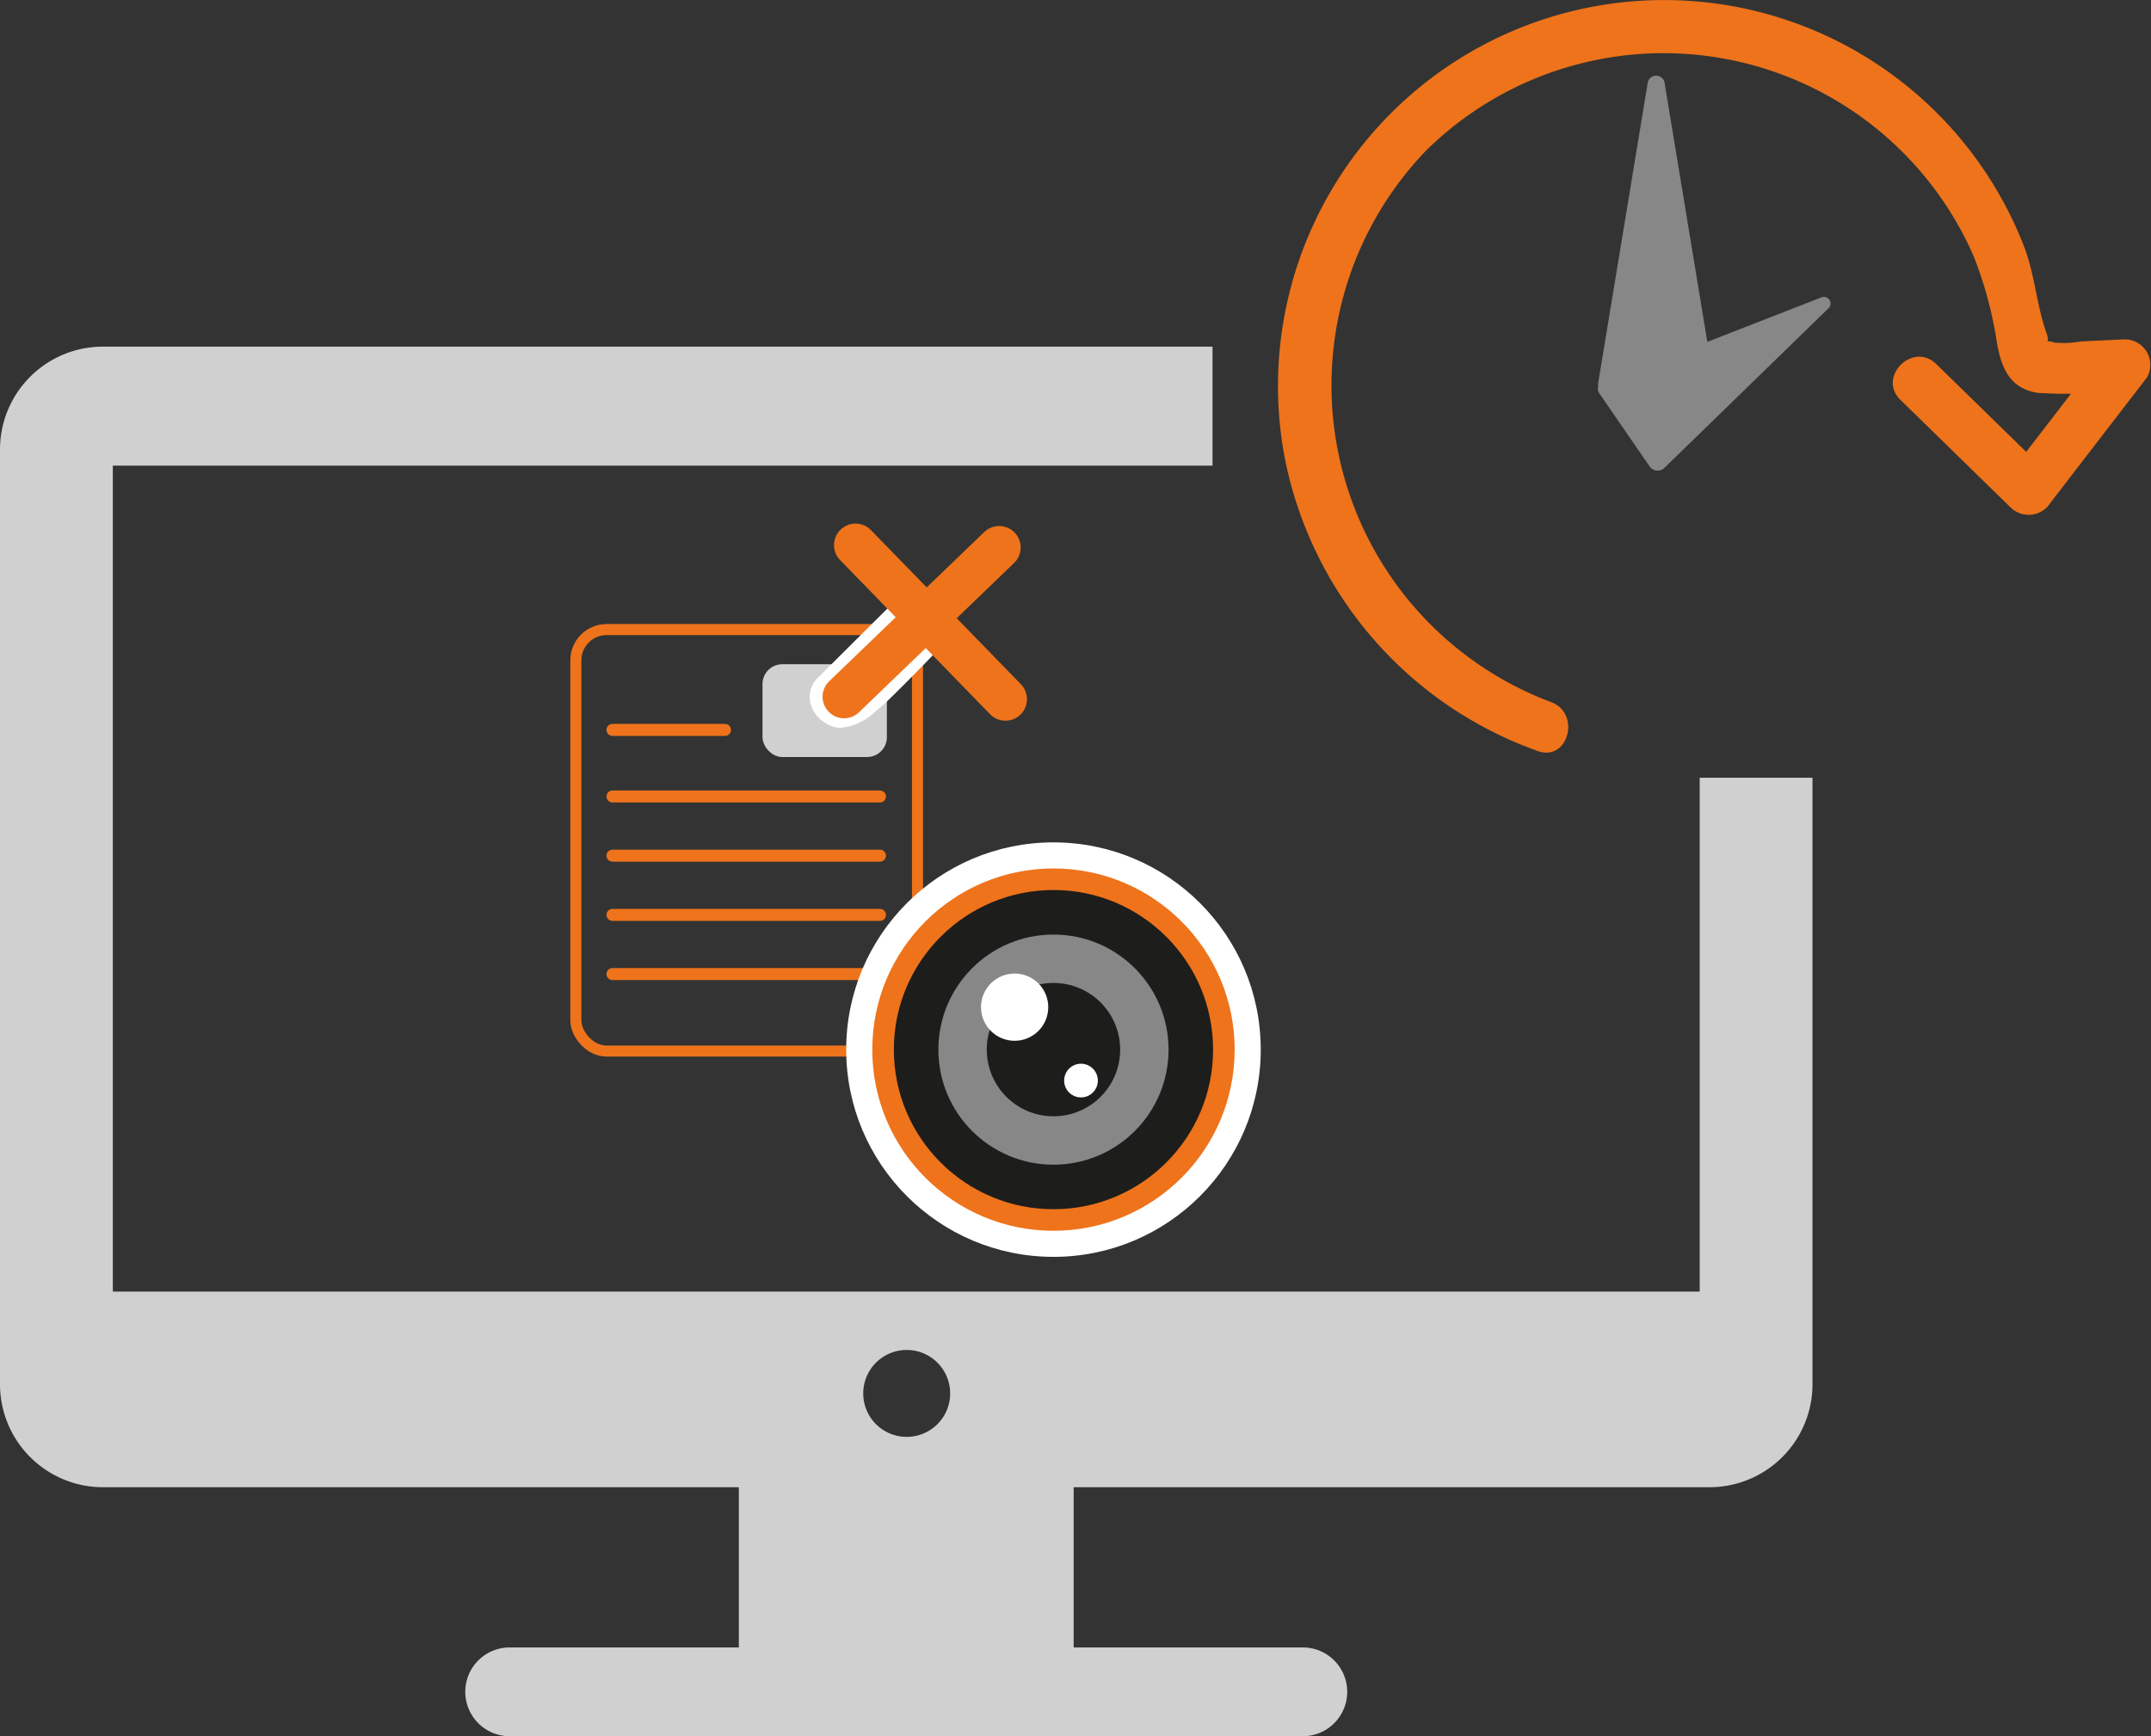
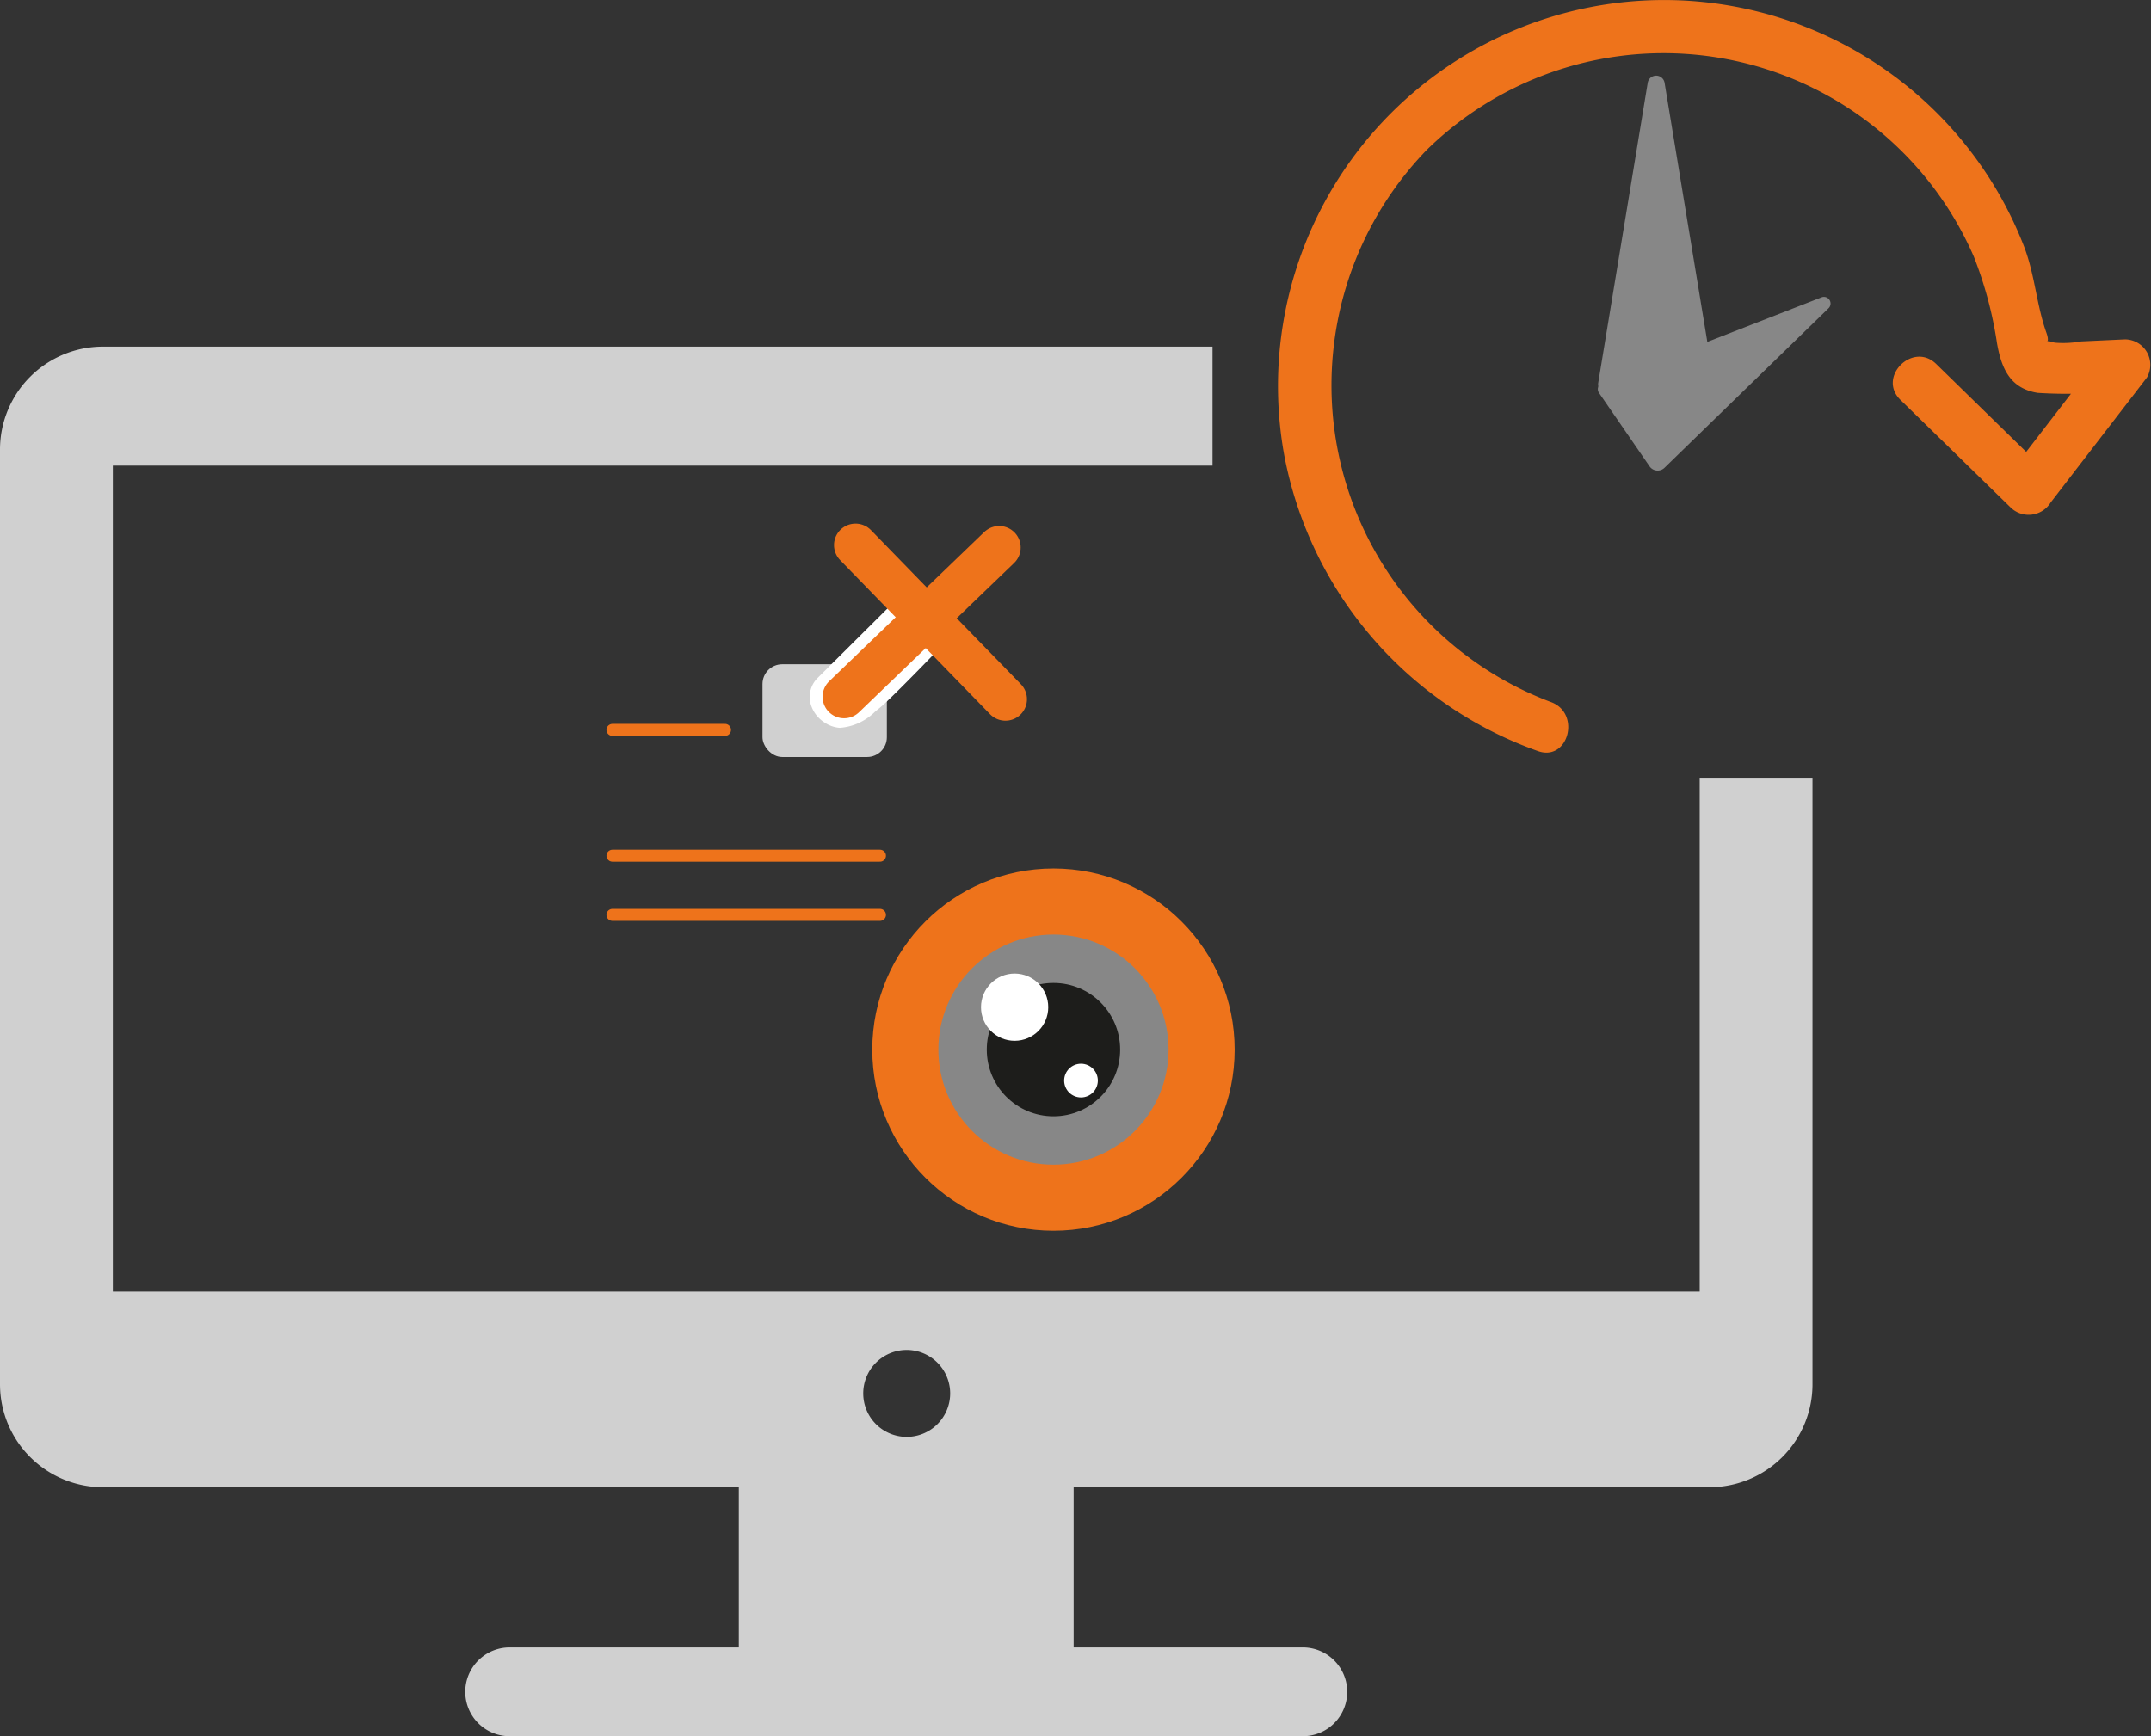
<svg xmlns="http://www.w3.org/2000/svg" viewBox="0 0 68.442 55.253">
  <rect x="0" y="0" width="68.442" height="55.253" fill="#333333" stroke="none" />
  <defs>
    <style>.cls-1{fill:#d0d0d0;}.cls-2{fill:#ee731b;}.cls-3{fill:#878787;}.cls-4,.cls-5,.cls-9{fill:none;stroke-linecap:round;}.cls-4,.cls-5,.cls-7,.cls-9{stroke:#ee731b;}.cls-4,.cls-7{stroke-miterlimit:10;}.cls-4{stroke-width:0.352px;}.cls-5,.cls-9{stroke-linejoin:round;}.cls-5{stroke-width:0.382px;}.cls-6{fill:#fff;}.cls-7,.cls-8{fill:#1d1d1b;}.cls-7{stroke-width:0.17px;}.cls-9{stroke-width:1.369px;}</style>
  </defs>
  <g id="Livello_2" data-name="Livello 2">
    <g id="grafica">
      <path class="cls-1" d="M54.082,24.75V41.104H3.59V14.819H38.581V11.031H3.276A3.276,3.276,0,0,0,0,14.307V44.053a3.276,3.276,0,0,0,3.276,3.276h20.233v5.099h-7.292a1.412,1.412,0,1,0,0,2.825H41.454a1.412,1.412,0,0,0,0-2.825h-7.292V47.329h20.233a3.276,3.276,0,0,0,3.276-3.276V24.75ZM28.85,45.727a1.383,1.383,0,1,1,1.383-1.383A1.383,1.383,0,0,1,28.85,45.727Z" />
      <path class="cls-2" d="M49.354,22.344A10.769,10.769,0,0,1,45.391,4.777,10.763,10.763,0,0,1,62.802,8.161a12.512,12.512,0,0,1,.738,2.749c.139.8.409,1.455,1.302,1.593a14.488,14.488,0,0,0,2.775-.091l-.696-1.213-3.065,3.98,1.266-.163-3.514-3.432c-.743-.726-1.884.414-1.14,1.14l3.514,3.432a.821.821,0,0,0,1.266-.163l3.065-3.98a.811.811,0,0,0-.696-1.213l-1.4.065a3.189,3.189,0,0,1-.843.039c-.414-.133-.107.114-.261-.318-.321-.9-.368-1.887-.732-2.797a12.223,12.223,0,0,0-1.35-2.522,12.285,12.285,0,0,0-22.166,9.233,12.449,12.449,0,0,0,8.058,9.398c.975.36,1.395-1.198.429-1.555Z" />
      <path class="cls-3" d="M50.853,12.184l1.575-9.548a.272.272,0,0,1,.537,0l1.575,9.548a.272.272,0,0,1-.268.316h-3.151A.272.272,0,0,1,50.853,12.184Z" />
      <path class="cls-3" d="M50.975,12.187l6.984-2.725a.211.211,0,0,1,.212.358l-5.21,5.068a.312.312,0,0,1-.474-.047l-1.617-2.35A.211.211,0,0,1,50.975,12.187Z" />
-       <rect class="cls-4" x="18.323" y="20.035" width="10.87" height="13.414" rx="0.978" />
      <rect class="cls-1" x="24.262" y="21.139" width="3.957" height="2.952" rx="0.628" />
      <line class="cls-5" x1="19.489" y1="23.228" x2="23.069" y2="23.228" />
-       <line class="cls-5" x1="19.489" y1="25.347" x2="27.999" y2="25.347" />
      <line class="cls-5" x1="19.489" y1="27.231" x2="27.999" y2="27.231" />
      <line class="cls-5" x1="19.489" y1="29.115" x2="27.999" y2="29.115" />
-       <line class="cls-5" x1="19.489" y1="30.999" x2="27.999" y2="30.999" />
-       <circle class="cls-6" cx="33.52" cy="33.403" r="6.595" />
      <circle class="cls-2" cx="33.52" cy="33.403" r="5.765" />
-       <circle class="cls-7" cx="33.52" cy="33.403" r="5.164" />
      <circle class="cls-3" cx="33.52" cy="33.403" r="3.662" />
      <circle class="cls-8" cx="33.52" cy="33.403" r="2.122" />
      <circle class="cls-6" cx="32.284" cy="32.052" r="1.07" />
      <circle class="cls-6" cx="34.396" cy="34.388" r="0.536" />
      <path class="cls-6" d="M28.417,19.187Q27.207,20.39,25.998,21.593a.855.855,0,0,0-.216.765,1.042,1.042,0,0,0,.466.643.998.998,0,0,0,.474.162,1.779,1.779,0,0,0,1.134-.527c.174-.134.293-.246.308-.26.608-.577,1.475-1.479,1.81-1.828Z" />
      <line class="cls-9" x1="27.222" y1="17.347" x2="31.992" y2="22.251" />
      <line class="cls-9" x1="31.792" y1="17.424" x2="26.858" y2="22.174" />
    </g>
  </g>
</svg>